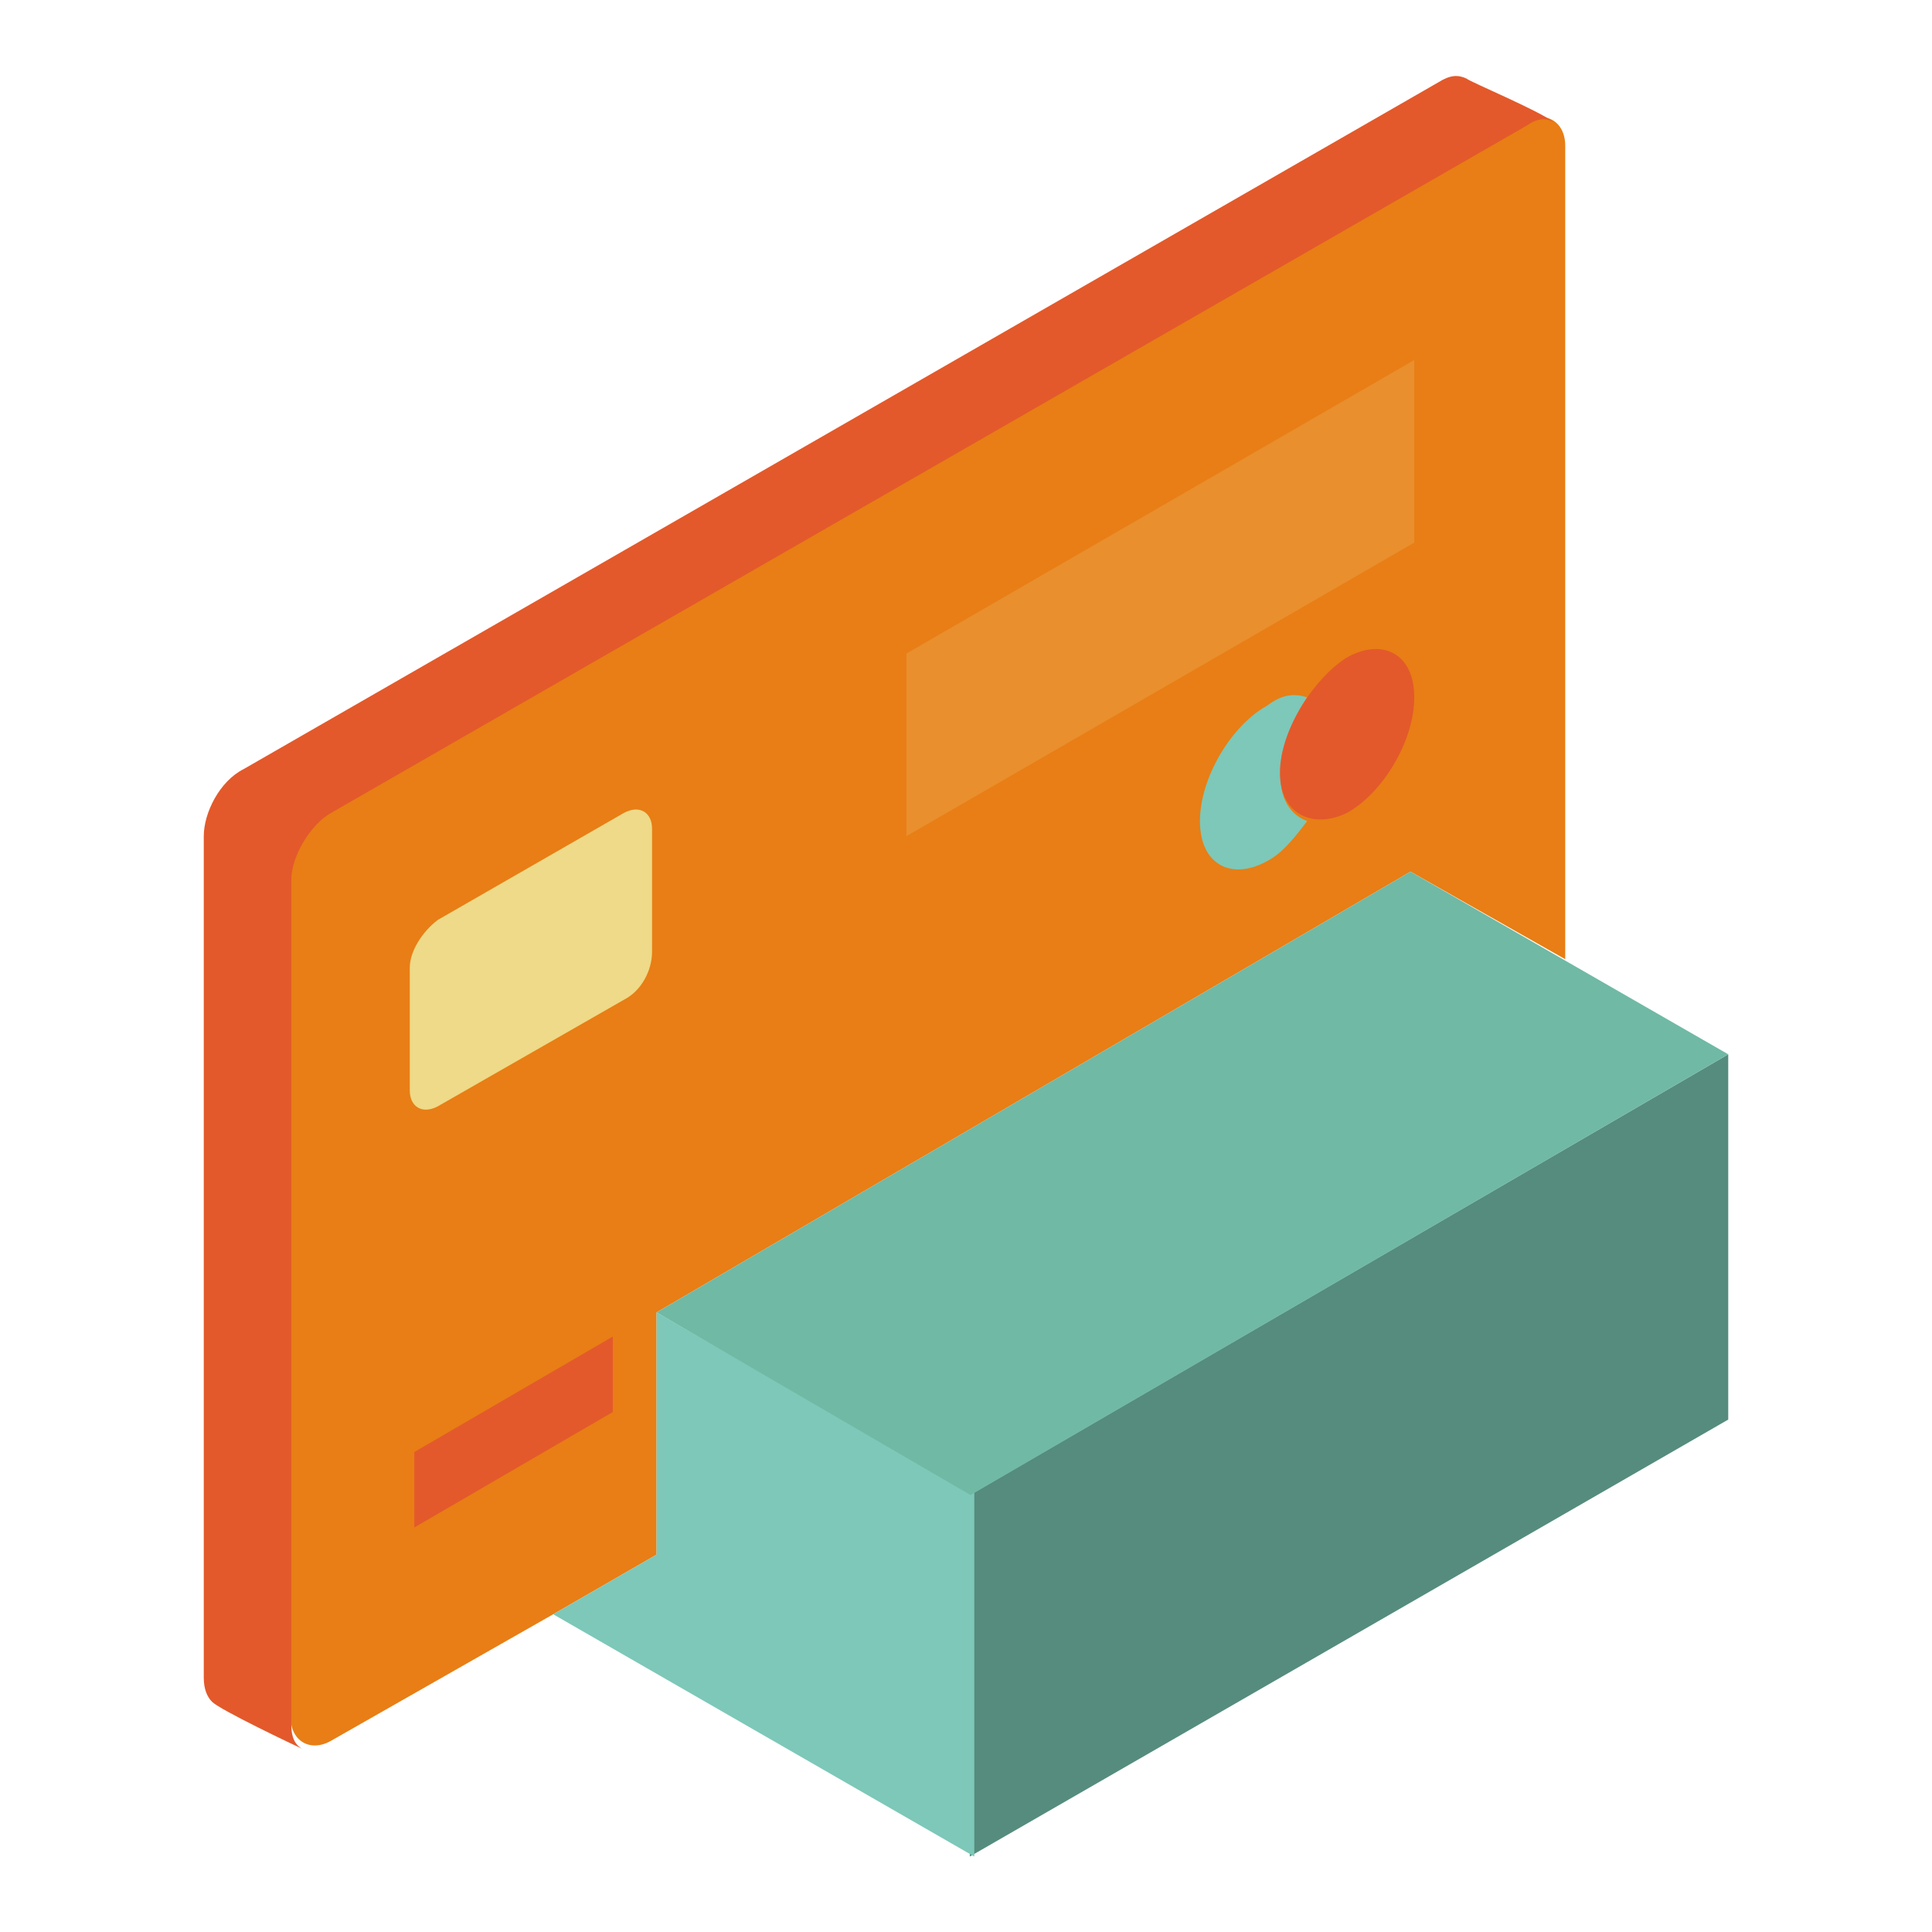
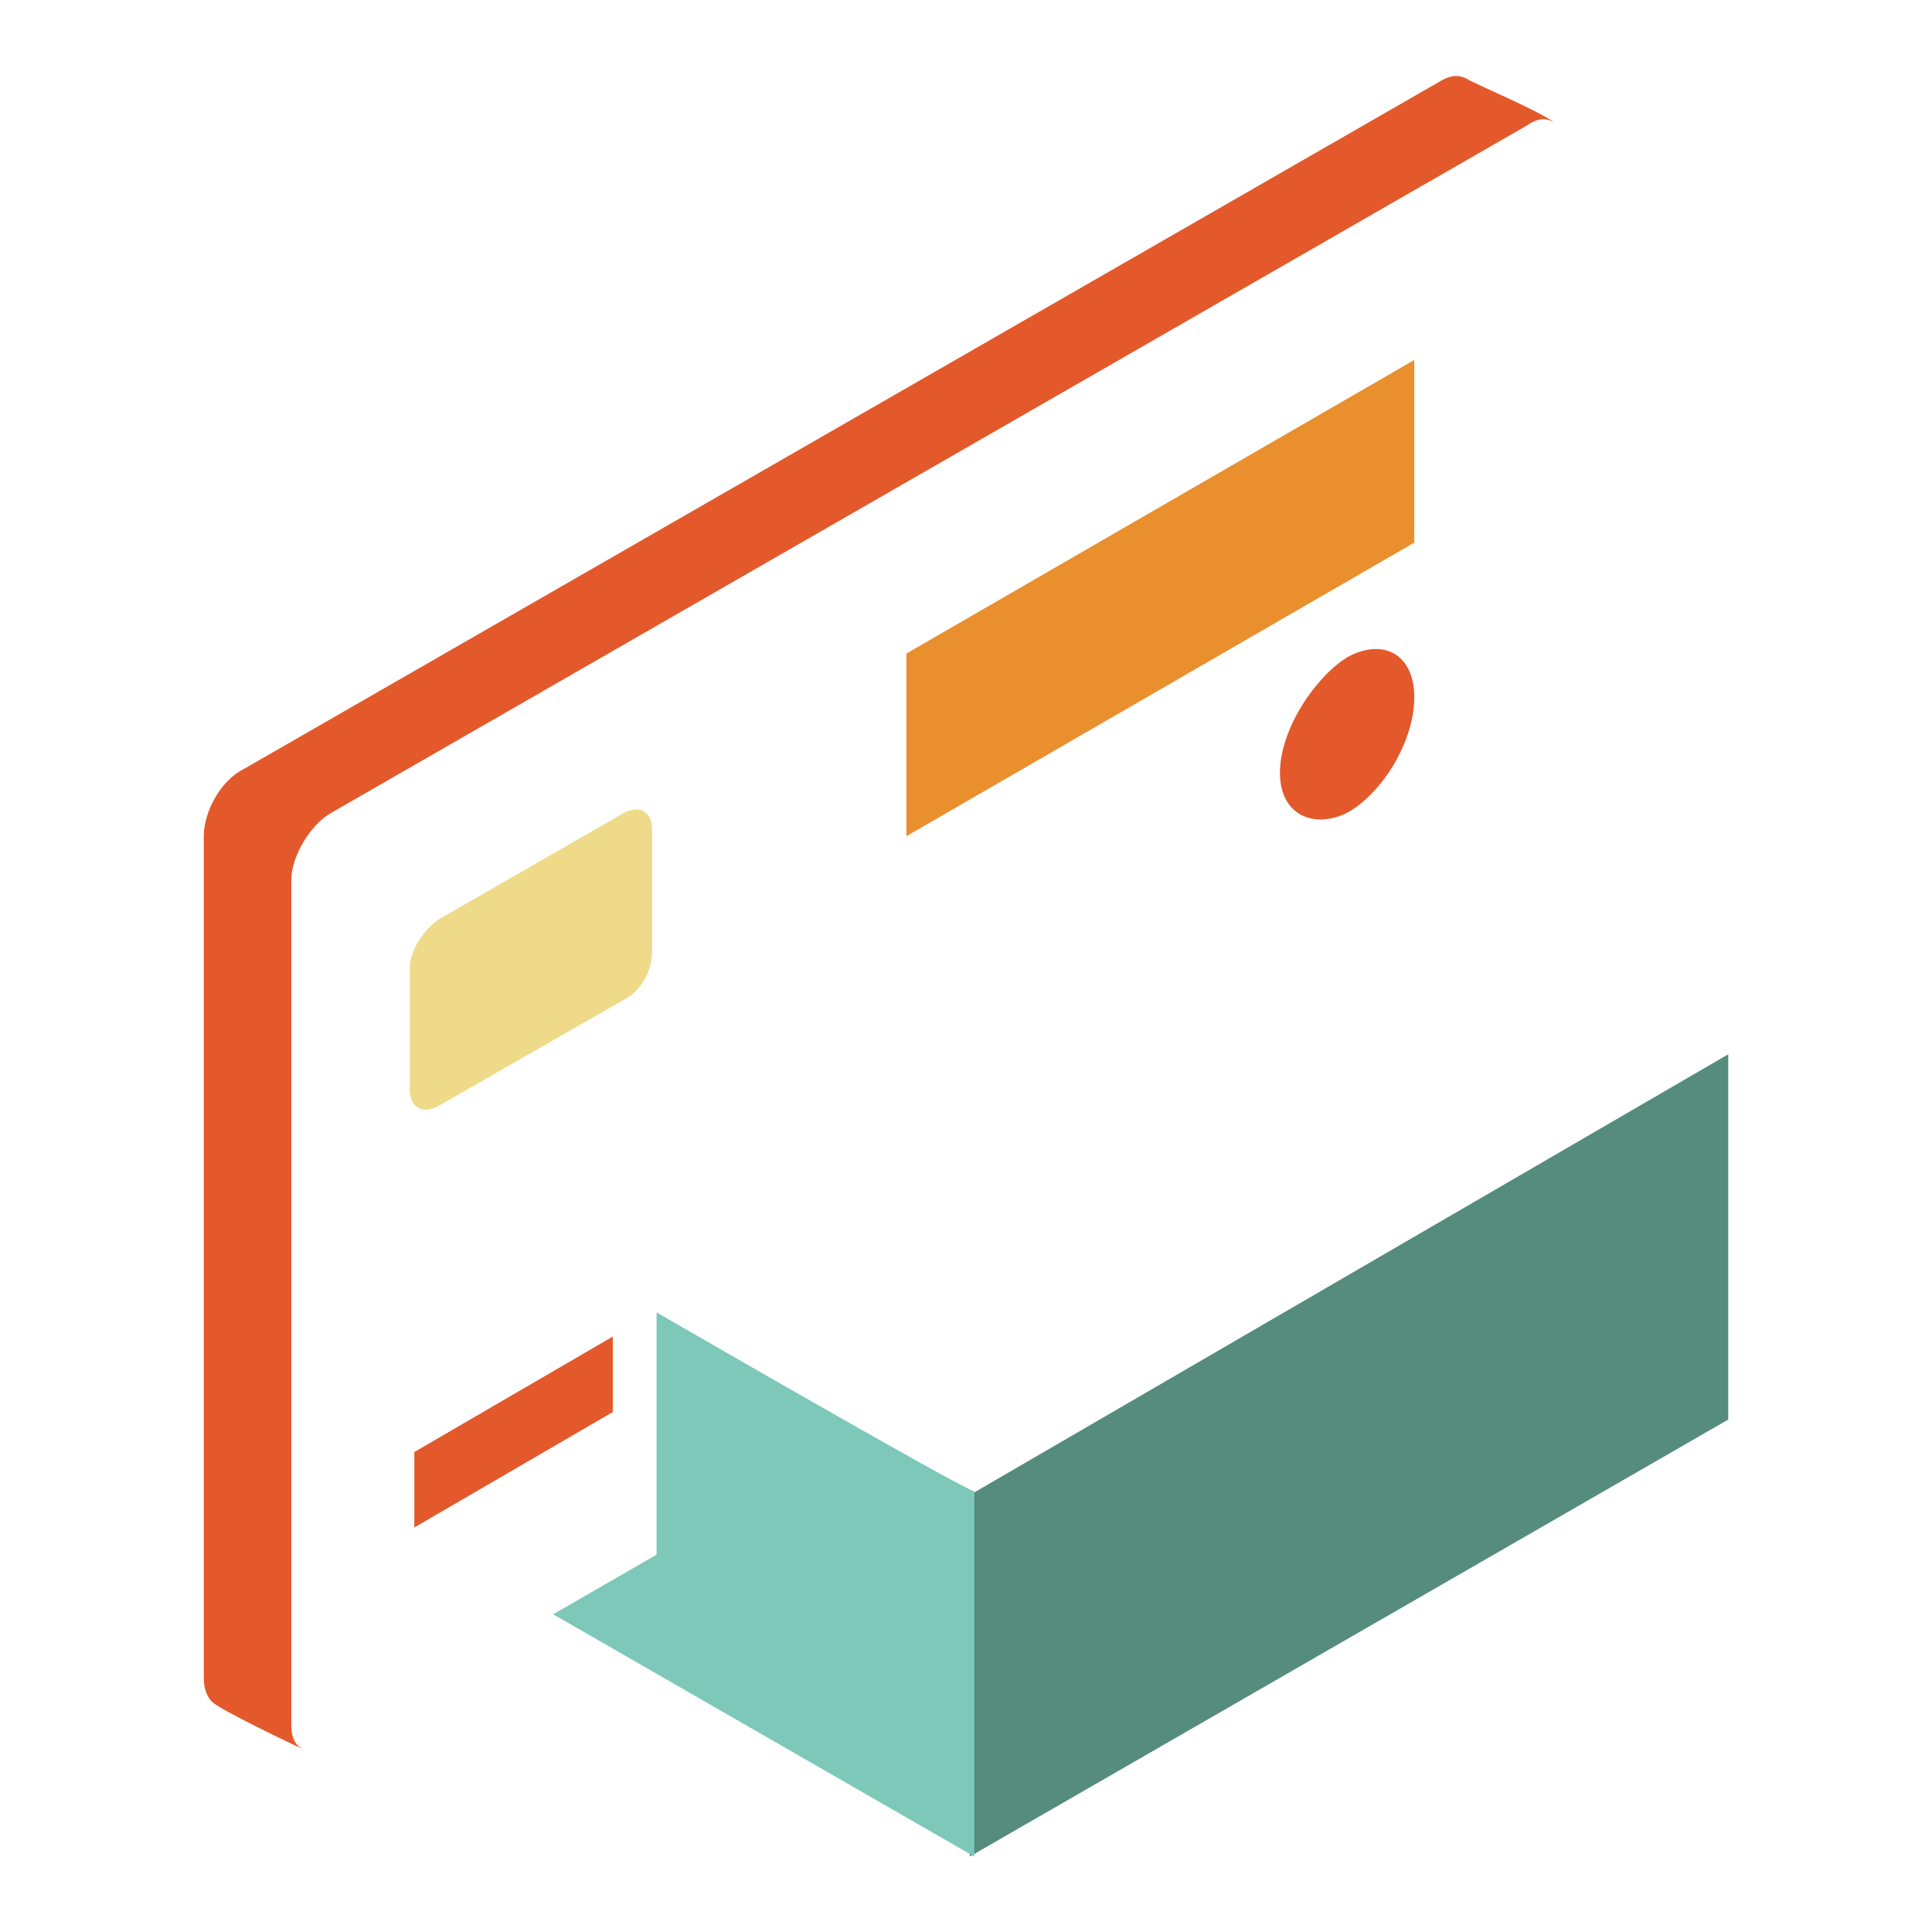
<svg xmlns="http://www.w3.org/2000/svg" version="1.1" x="0px" y="0px" viewBox="0 0 256 256" enable-background="new 0 0 256 256" xml:space="preserve">
  <g>
-     <path fill="#6a8d84" d="M128.5,198.1L229,139.7" />
    <path fill="#558c7d" d="M128.5,246L229,188.1v-48.4l-100.5,58.4V246z" />
-     <path fill="#e87e15" d="M73.3,213.9L87,206v-32.1l99.9-58.4l20.5,11.6V19.3c0-3.2-2.6-4.7-5.3-3.2l-158.3,91 c-3.2,1.6-5.3,5.8-5.3,8.9v111.5c0,3.2,2.6,4.7,5.3,3.2L73.3,213.9z" />
    <path fill="#eeda88" d="M82.8,132.4L58,146.6c-2.1,1.1-3.7,0-3.7-2.1v-16.3c0-2.1,1.6-4.7,3.7-6.3l24.7-14.2c2.1-1.1,3.7,0,3.7,2.1 v16.3C86.4,128.7,84.9,131.3,82.8,132.4L82.8,132.4z" />
    <path fill="#e3592b" d="M81.2,187.1l-26.3,15.3v-10l26.3-15.3V187.1z" />
    <path fill="#e98f2d" d="M187.4,71.9l-67.3,38.9V86.6l67.3-38.9V71.9z" />
-     <path fill="#7dc8b9" d="M173.2,92.4c-1.6-0.5-3.2-0.5-5.3,1.1c-4.7,2.6-8.9,9.5-8.9,15.3c0,5.8,4.2,7.9,8.9,5.3 c2.1-1.1,3.7-3.2,5.3-5.3C167.5,106.6,169.6,97.7,173.2,92.4z" />
    <path fill="#e3592b" d="M178.5,87.1c-4.2,2.6-8.9,9.5-8.9,15.3c0,5.8,4.7,7.4,8.9,5.3c4.7-2.6,8.9-9.5,8.9-15.3 S183.2,84.5,178.5,87.1z M38.6,116.6c0-3.2,2.6-7.4,5.3-8.9l158.3-91c1.6-1.1,2.6-1.1,3.7-0.5c-2.1-1.6-11-5.3-11.6-5.8 c-1.1-0.5-2.1-0.5-3.7,0.5l-158.3,91c-3.2,1.6-5.3,5.8-5.3,8.9v111.5c0,1.6,0.5,2.6,1.1,3.2c1.1,1.1,11,5.8,12.1,6.3 c-1.1-0.5-1.6-1.6-1.6-3.2V116.6z" />
-     <path fill="#7dc8b9" d="M87,173.9V206l-13.7,7.9l55.8,32.1v-48.4C128,197.6,87,173.9,87,173.9L87,173.9z" />
-     <path fill="#70b9a5" d="M186.9,115.5L87,173.9l41.6,24.2L229,139.7L186.9,115.5z" />
+     <path fill="#7dc8b9" d="M87,173.9V206l-13.7,7.9l55.8,32.1v-48.4C128,197.6,87,173.9,87,173.9L87,173.9" />
  </g>
</svg>